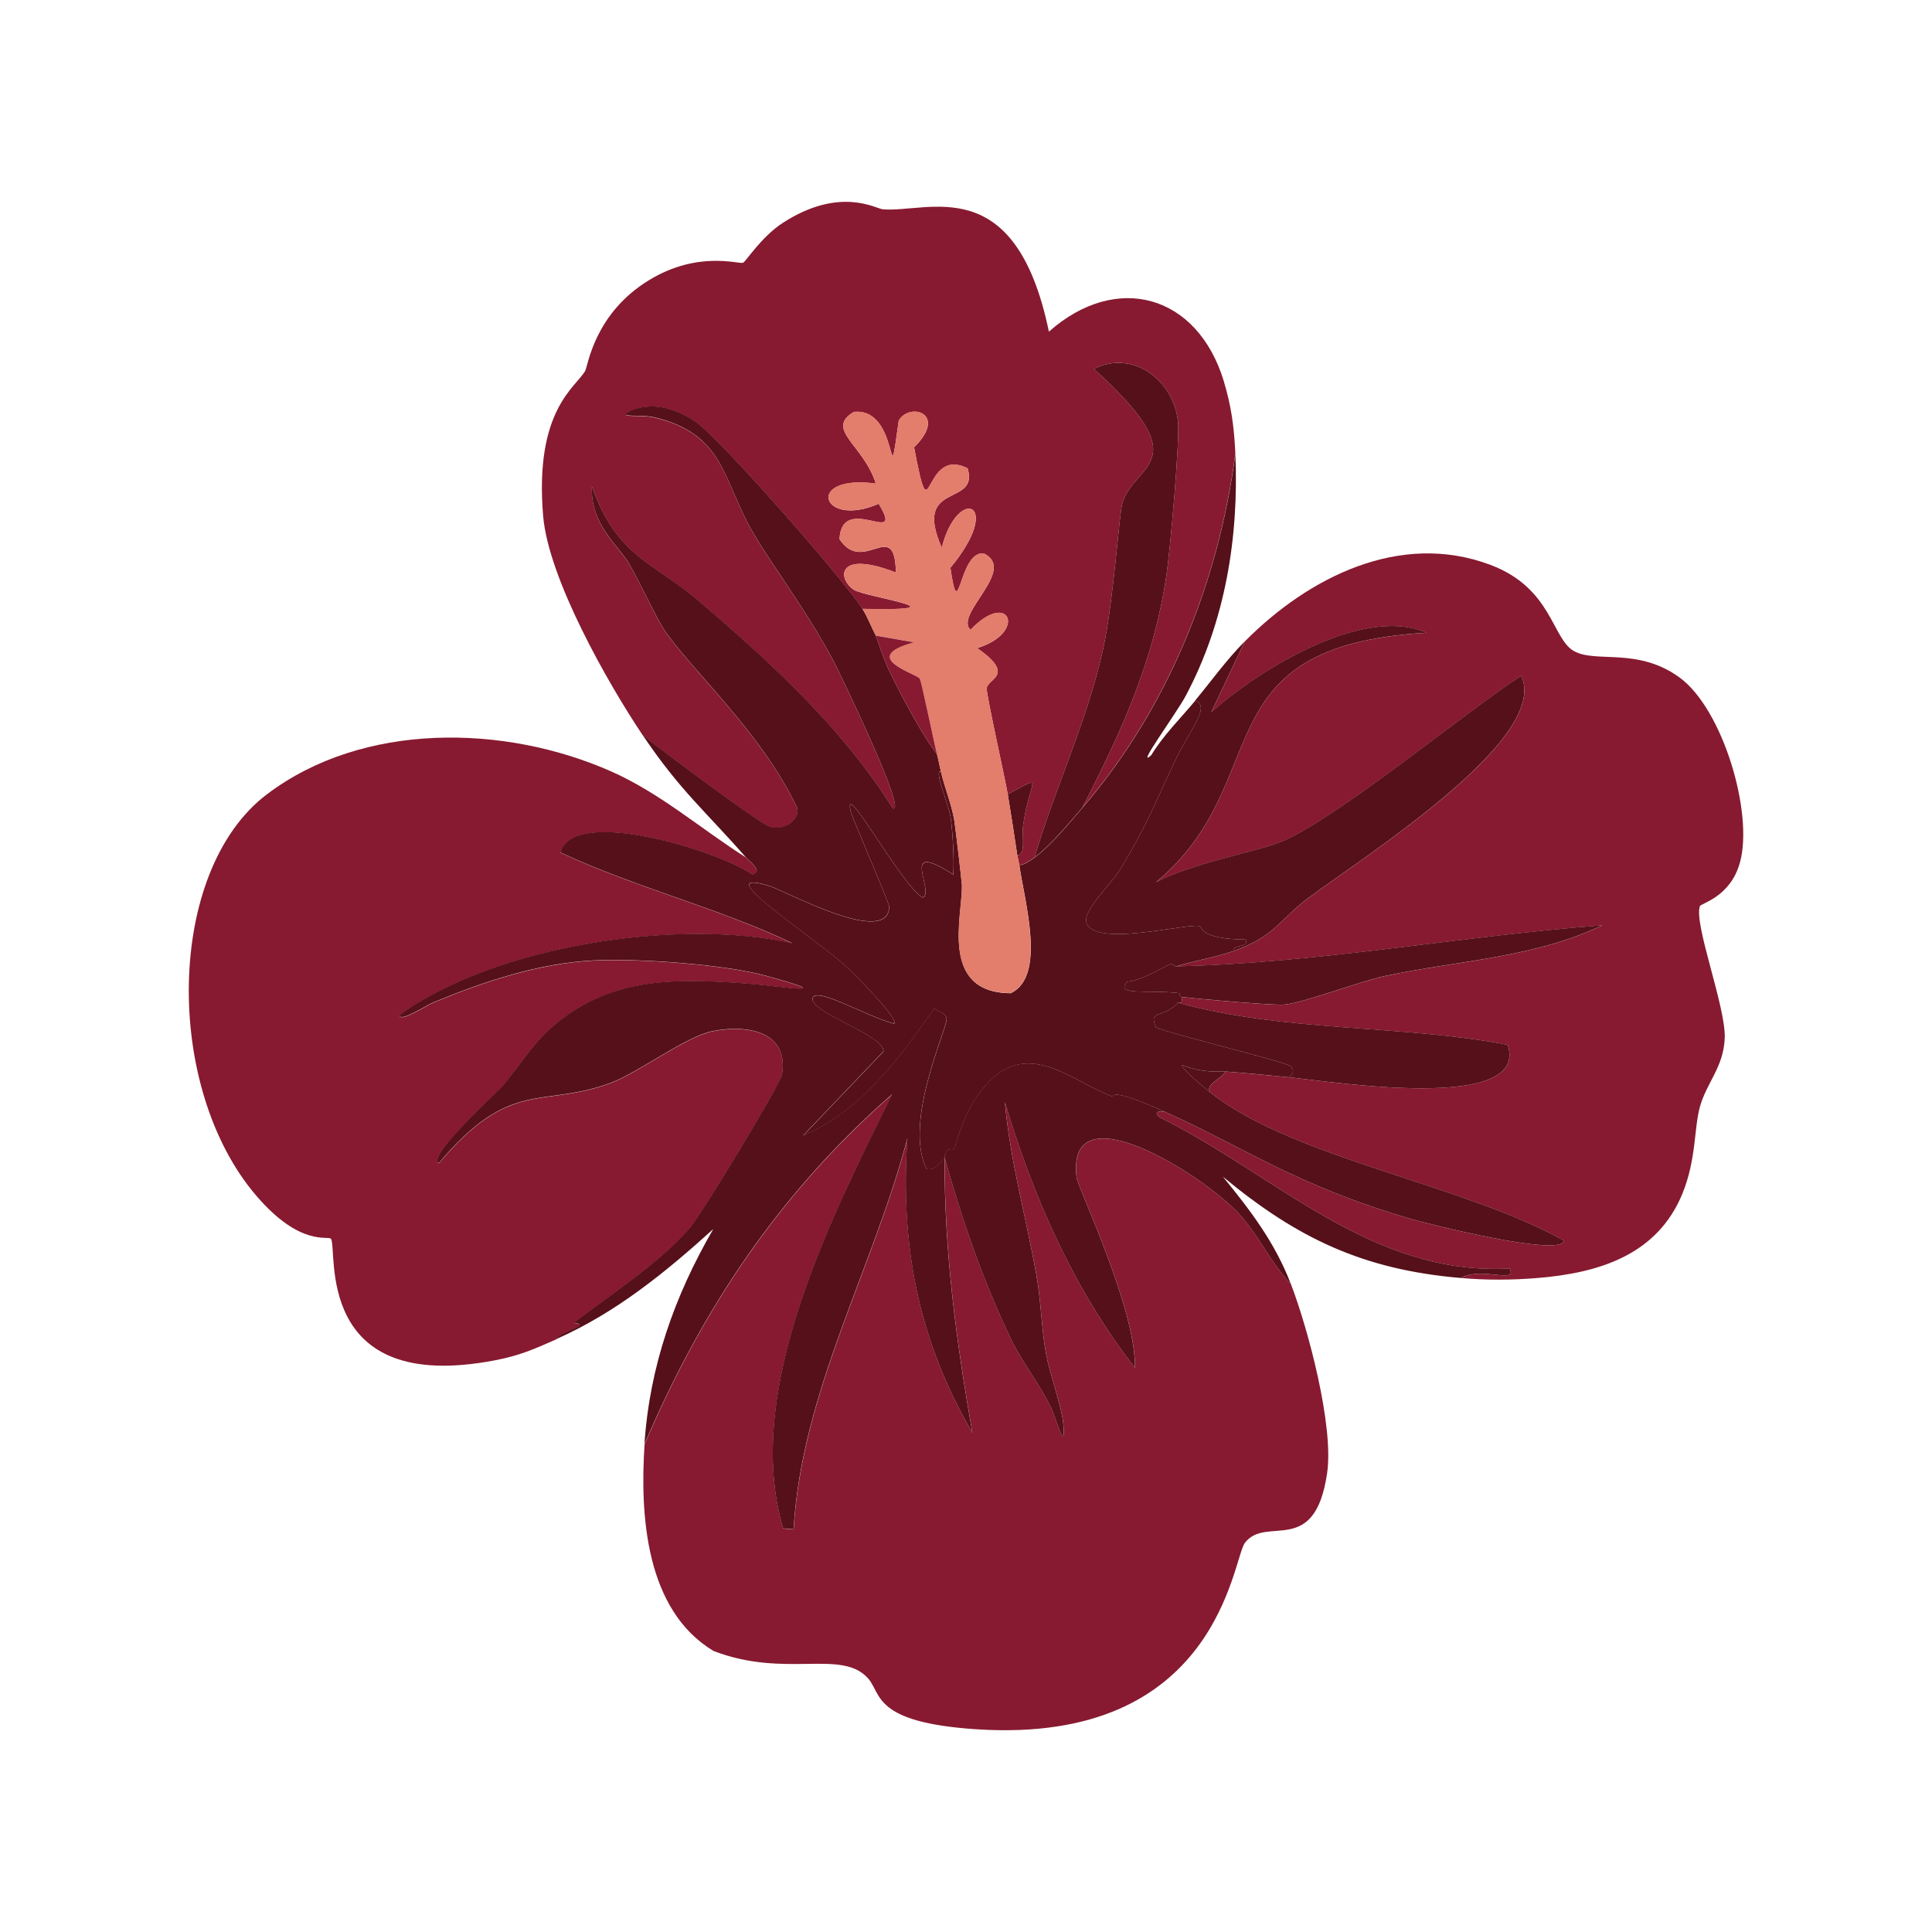
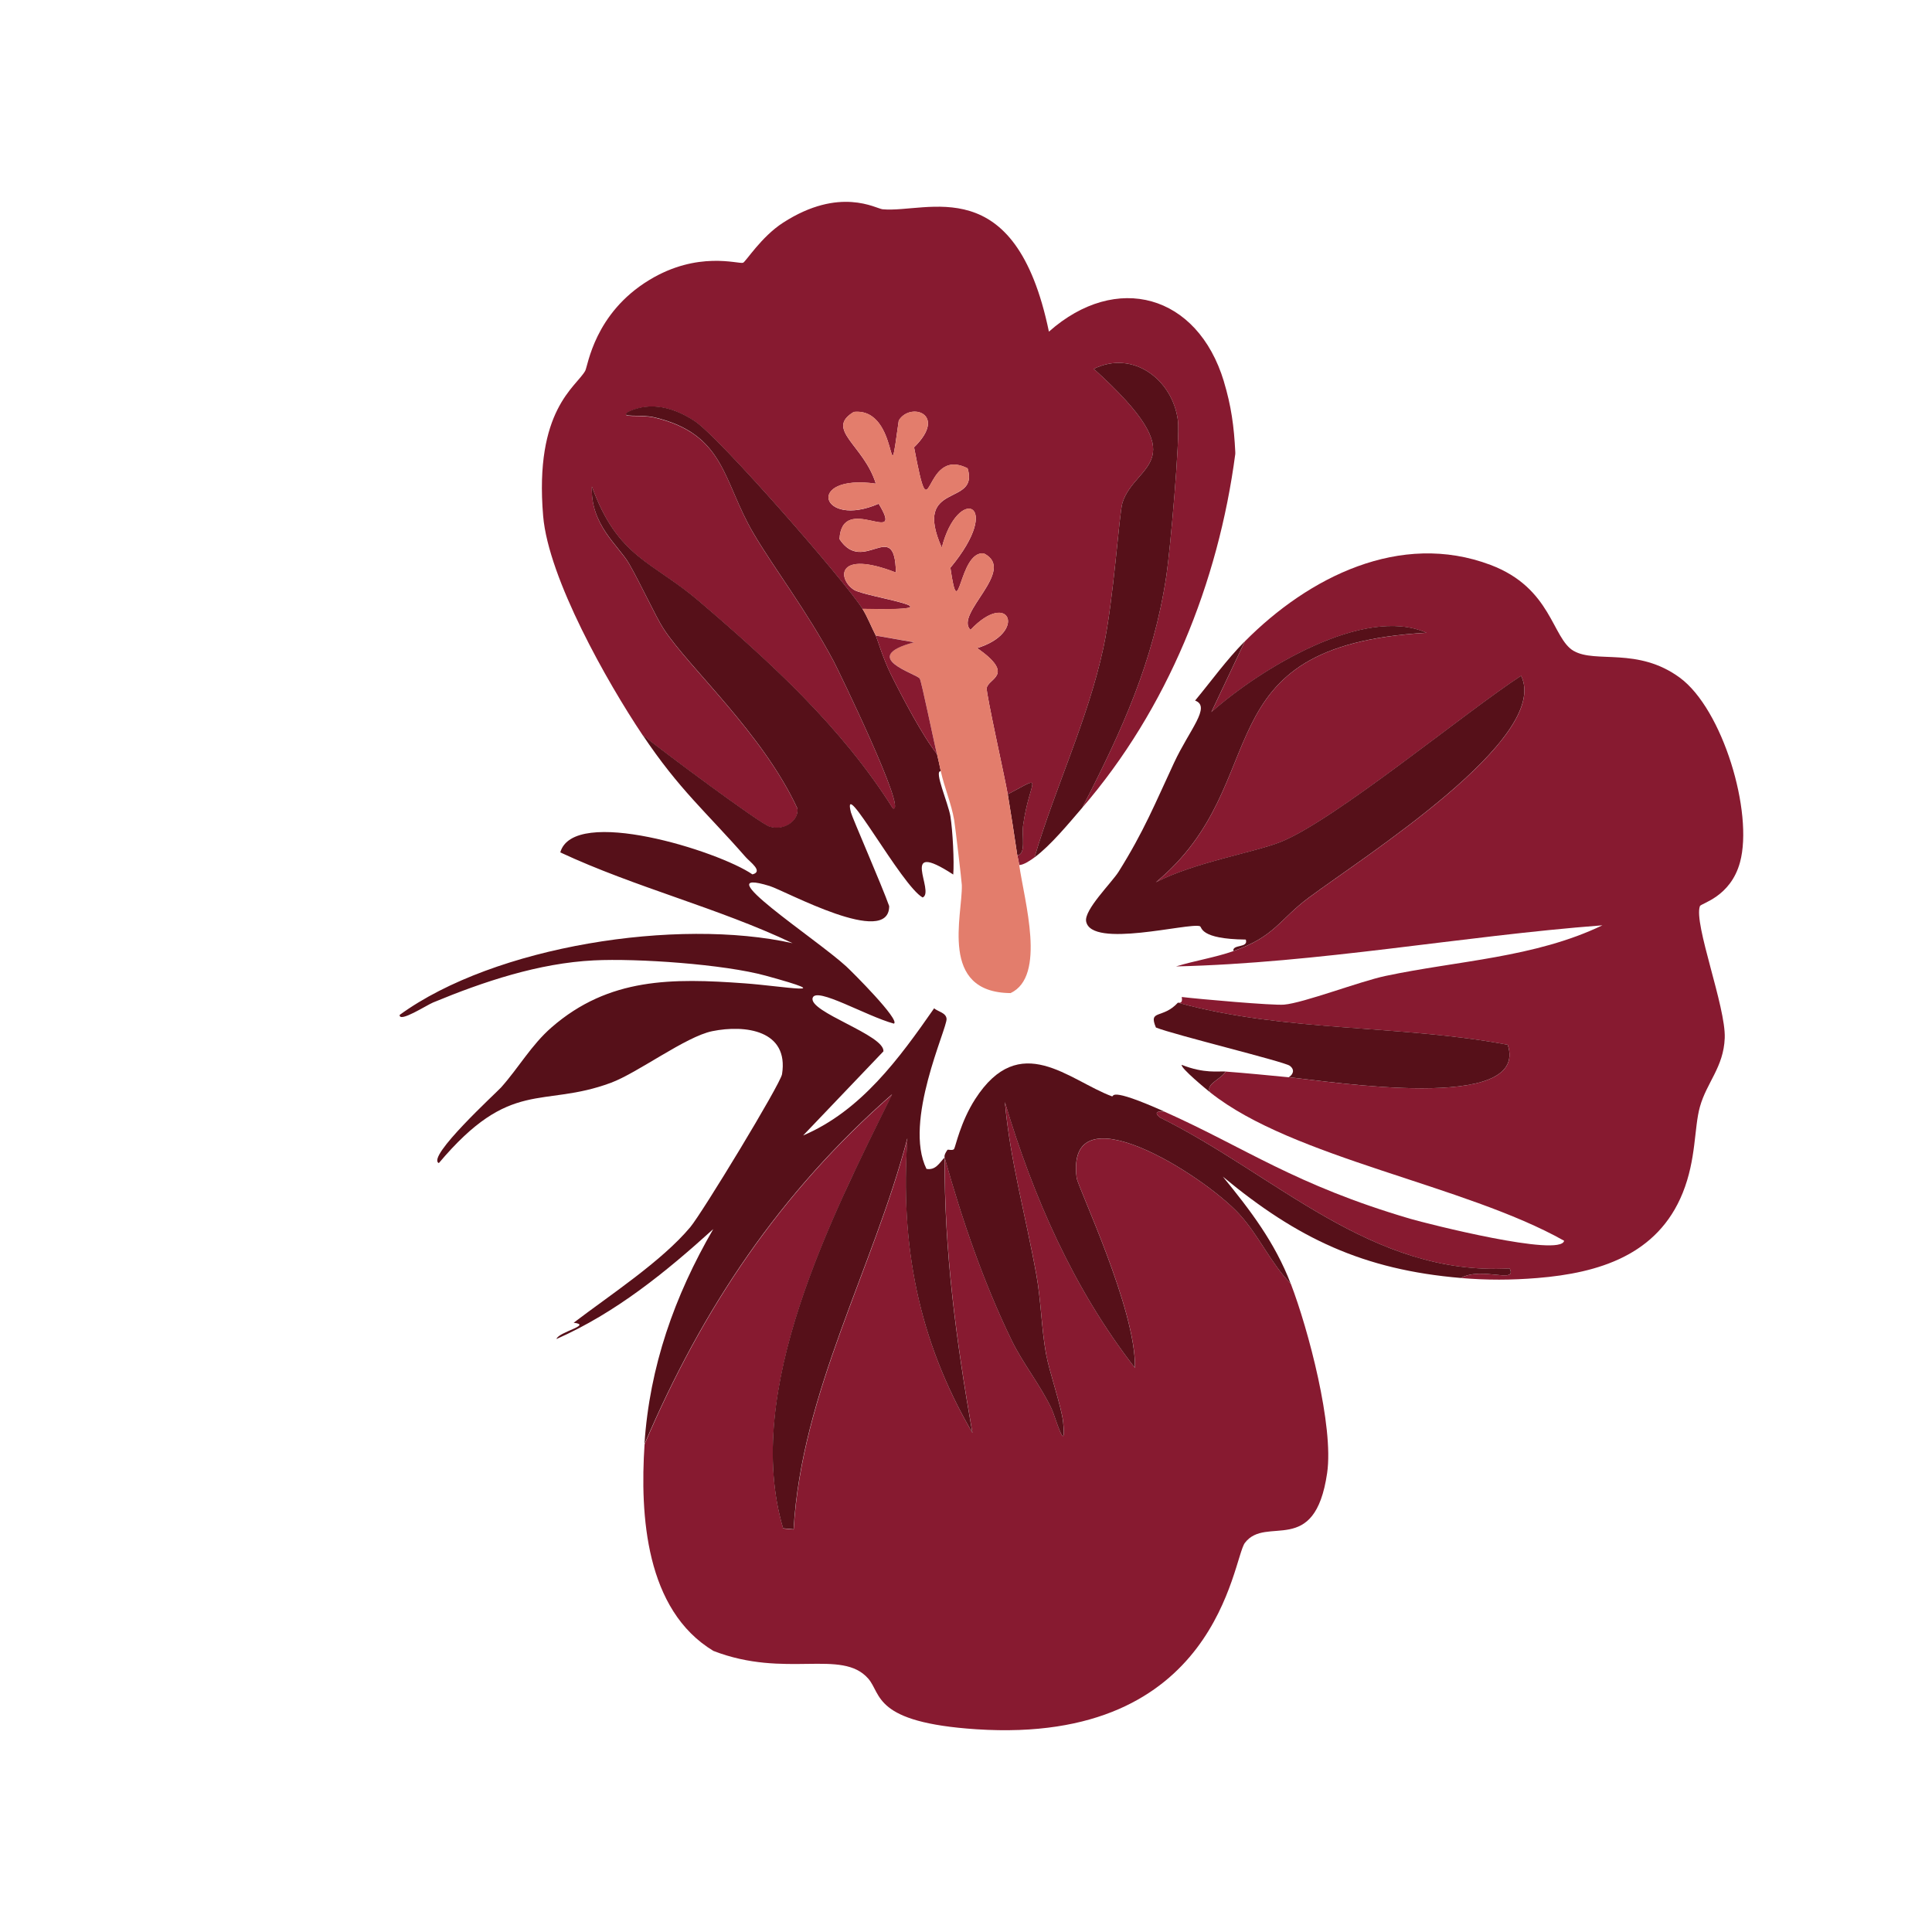
<svg xmlns="http://www.w3.org/2000/svg" id="Layer_1" viewBox="0 0 500 500">
  <defs>
    <style>.cls-1{fill:#871a30;}.cls-1,.cls-2,.cls-3{stroke-width:0px;}.cls-2{fill:#561019;}.cls-3{fill:#e37d6c;}</style>
  </defs>
  <path class="cls-1" d="M244.48,299.58c4.52,16.12,10.02,32.18,17.32,47.26,2.97,6.13,7.48,11.63,10.39,17.81.89,1.9,3.82,12.37,2.97,3.46-.36-3.79-3.62-13.14-4.45-17.81-1.19-6.65-1.29-13.68-2.47-20.29-2.68-14.93-6.83-29.67-8.16-44.78,7.38,24.65,17.78,48.35,33.65,68.78.38-15.06-14.78-46.67-15.09-49.23-2.85-23.16,32.7-.76,42.06,9.4,5.08,5.51,8.13,12.67,13.36,18.06,4.52,11.76,11.17,36.88,9.4,48.99-3.21,22.02-15.75,10.78-21.28,18.06-3.24,4.27-6.87,52.36-69.52,48.24-26.74-1.76-24.45-9.11-27.96-13.11-6.88-7.84-21.4.07-40.08-7.17-17.54-10.59-19.02-35.07-17.81-53.44,14.99-35.2,35.16-65.25,64.08-90.55-15.75,31.89-38.75,76.73-28.2,112.32q1.36.12,2.72.25c2.06-35.56,20.5-67.26,29.44-101.19-1.88,27.72,2.78,52.09,16.82,76.2-4.15-23.55-7.33-47.27-7.17-71.25Z" />
  <path class="cls-1" d="M407.27,168.45c5.66,3.3,16.55-1.08,27.46,6.93,11.12,8.17,19.08,34.87,15.59,47.75-2.45,9.05-10.12,10.63-10.39,11.38-1.65,4.55,6.75,26.11,6.43,34.14-.3,7.56-4.66,11.46-6.43,17.81-1.52,5.46-.92,13.52-4.45,22.27-6.5,16.09-21.69,20.72-37.61,22.02-6.73.55-13.07.57-19.79,0,5.41-3.04,14.69,1.63,12.62-2.47-35.89,1.98-60.44-24.22-90.55-39.09-1.56-1.38-.61-1.65,1.24-1.48,21.05,9.4,33.66,18.91,63.58,27.71,4.26,1.25,38.92,10.02,39.83,5.69-25.7-14.49-70.21-21.39-91.54-38.35-1.53-2.06,2.73-3.43,3.96-5.44,5.52.42,10.83.95,16.33,1.48,10.46,1.02,62.48,9.39,56.66-8.41-28.18-5.3-57.48-3.2-85.36-10.89.09-.1,1.33.51.99-1.48,4.46.54,23.56,2.23,26.47,1.98,5.07-.43,19.55-6,26.23-7.42,18.74-3.98,38.64-4.7,56.16-13.11-36.89,2.83-73.3,9.76-110.34,10.64,4.87-1.5,10.1-2.3,14.84-3.96,10.74-3.75,11.92-8.19,19.55-13.85,14.45-10.73,62.71-41.31,54.92-57.4-14.4,9.36-48.48,37.61-62.35,43.05-6.87,2.7-22.28,5.27-32.16,10.39,31.44-26.06,10.94-61.17,70.02-64.57-16.18-7.18-43.15,9.43-55.67,20.53q4.33-9.15,8.66-18.31c16.4-16.55,40.16-28.63,63.58-19.79,15.87,5.99,15.88,18.98,21.52,22.27Z" />
-   <path class="cls-1" d="M193.02,221.89c1.06,1.21,4.66,3.71,1.73,4.45-8.8-6.06-46.3-17.8-49.73-5.69,19.52,9.11,40.76,14.31,60.12,23.5-29.77-6.63-77.11.67-101.69,18.56-.17,2.12,6.96-2.51,8.66-3.22,13.1-5.42,27.35-10.17,41.56-10.89,11.31-.57,33.7.98,44.53,3.96,20.05,5.51,4.21,2.68-5.44,1.98-18.73-1.36-35.12-1.53-49.98,11.38-5.25,4.56-8.57,10.53-13.11,15.59-1.08,1.21-19.45,18.02-16.08,19.55,18.65-22.14,26.63-14.14,44.53-20.78,6.97-2.59,19.38-11.97,26.23-13.36,8.56-1.74,19.86-.24,18.06,11.13-.4,2.55-20.63,35.86-23.75,39.59-7.41,8.85-20.89,17.65-30.18,24.74,4.97.58-3.92,2.34-4.45,4.21-5.74,2.54-9.49,4.22-15.83,5.44-47.33,9.12-40.71-28.81-42.55-31.42-.66-.94-7.81,2.26-19.3-11.13-24.07-28.06-23.43-84.13,2.72-103.91,24.9-18.84,61.53-18.12,89.07-5.94,12.72,5.63,23.24,14.87,34.88,22.27Z" />
  <path class="cls-1" d="M316.72,98.68c1.92,6.34,2.65,11.73,2.97,18.31,0,.16,0,.33,0,.49-4.39,33.32-17.54,65.95-39.59,91.54,10.22-19.9,18.42-37.7,21.77-60.12.94-6.32,3.57-35.39,2.97-40.08-1.36-10.6-11.66-18.35-21.77-13.36,27.16,24.56,10.73,24.19,7.42,34.64-.86,2.71-2.26,25.16-4.95,37.61-4.01,18.59-12.43,36-17.81,54.18-.91.67-2.78,1.98-3.96,1.98-.22-1.5-.46-2.22-.49-2.47,2.33-.33,1.13-5.07,1.48-7.67,1.7-12.36,6.01-13.43-3.96-8.16-.68-4.07-5.61-26.07-5.44-27.46.31-2.6,7.64-3.28-2.47-10.39,13.07-3.95,8.37-15.36-1.73-4.7-4.29-4.14,12.14-15.47,3.46-19.79-6.6-.75-6.38,19.59-8.66,3.71,14.04-16.92,1.89-21.43-2.23-5.2-7.72-17.38,9.8-10.41,6.68-20.53-11.94-6.06-9.18,19.15-13.85-5.44,8.85-8.69-1.05-11.8-3.96-6.93-3.08,22.13.53-3.48-11.63-2.23-7.59,4.54,2.63,8.57,5.69,18.56-18.44-2.58-14.3,11.74.74,5.2,7.09,11.68-9.49-3.16-10.14,9.15,6.23,9.49,14.32-5.92,14.6,8.66-15.35-5.98-15.19,1.57-10.89,4.45,2.87,1.92,29.98,5.56,2.23,4.95-4.51-7.19-36.78-44.14-43.3-48.49-5.21-3.48-11.39-5.3-17.32-2.47-2.41,1.71,3.01.54,6.93,1.48,18.21,4.38,17.55,16.45,25.48,29.94,5.48,9.32,13.73,19.9,20.78,33.15,1.12,2.11,19.21,39.36,15.34,38.1-13.14-20.92-31.57-37.75-50.22-53.69-12.08-10.32-20.96-11.1-27.71-29.69-.4,10.01,6.94,15.35,9.65,20.04,2.89,5,6.93,13.8,8.91,16.82,6.65,10.18,25.59,26.99,34.64,46.51.41,3.06-3.32,5.85-7.17,4.7-2.46-.73-28.15-19.87-32.91-23.75-9.19-13.72-24.36-40.56-25.73-56.66-2.34-27.54,8.57-33.42,10.89-37.61.71-1.29,2.34-14.86,16.58-23.5,12.55-7.62,23.04-4.08,24.25-4.45.7-.22,4.69-6.72,10.39-10.39,14.67-9.45,24.05-3.62,25.73-3.46,11.67,1.06,34.32-10.38,43.05,31.67,17.46-15.47,38.45-9.66,45.28,12.87Z" />
  <path class="cls-2" d="M223.2,157.56c1.32,2.11,2.3,4.7,3.46,6.93.25.48,1.84,5.89,3.96,10.14,2.98,5.98,8.17,15.86,11.88,20.53.37,1.45.66,2.99.99,4.45-1.9-.34,1.94,8.34,2.47,11.63.6,3.72,1.01,11.72.74,15.09-14.42-9.39-4.58,4.5-7.92,5.94-5.46-3.02-21.11-32.11-18.56-22.02.34,1.36,8.04,18.97,9.9,24.25,0,10.83-26.89-3.95-30.93-5.2-17.11-5.27,11.93,13.58,19.79,20.78,1.53,1.4,14.06,13.91,12.37,14.84-7.24-1.98-20.08-9.61-21.03-6.68-1.18,3.65,18.67,9.62,18.31,13.85q-10.39,10.89-20.78,21.77c14.98-6.37,24.86-19.92,33.9-32.91.92.84,3.1,1.13,3.22,2.72.18,2.48-11.25,26.58-5.2,38.84,2.39.4,3.31-1.5,4.7-2.97-.16,23.98,3.02,47.71,7.17,71.25-14.04-24.11-18.7-48.48-16.82-76.2-8.94,33.93-27.39,65.63-29.44,101.19q-1.36-.12-2.72-.25c-10.55-35.6,12.46-80.43,28.2-112.32-28.92,25.3-49.09,55.35-64.08,90.55,1.32-20.07,7.76-38.34,17.81-55.67-12.37,11.19-25.2,21.65-40.58,28.45.53-1.86,9.42-3.63,4.45-4.21,9.29-7.09,22.77-15.89,30.18-24.74,3.12-3.73,23.35-37.04,23.75-39.59,1.8-11.37-9.51-12.87-18.06-11.13-6.85,1.39-19.25,10.77-26.23,13.36-17.91,6.64-25.88-1.36-44.53,20.78-3.37-1.53,15-18.34,16.08-19.55,4.54-5.06,7.86-11.03,13.11-15.59,14.85-12.91,31.25-12.74,49.98-11.38,9.66.7,25.5,3.53,5.44-1.98-10.83-2.97-33.23-4.53-44.53-3.96-14.21.71-28.47,5.47-41.56,10.89-1.7.7-8.83,5.34-8.66,3.22,24.58-17.89,71.91-25.19,101.69-18.56-19.36-9.19-40.6-14.39-60.12-23.5,3.43-12.11,40.93-.37,49.73,5.69,2.93-.74-.67-3.24-1.73-4.45-10.42-11.91-17.14-17.37-26.72-31.67,4.76,3.89,30.45,23.02,32.91,23.75,3.85,1.15,7.58-1.64,7.17-4.7-9.05-19.52-27.99-36.33-34.64-46.51-1.97-3.02-6.02-11.82-8.91-16.82-2.7-4.69-10.05-10.03-9.65-20.04,6.75,18.59,15.63,19.37,27.71,29.69,18.66,15.94,37.08,32.77,50.22,53.69,3.87,1.26-14.22-35.99-15.34-38.1-7.06-13.25-15.3-23.83-20.78-33.15-7.93-13.48-7.27-25.55-25.48-29.94-3.92-.94-9.33.22-6.93-1.48,5.93-2.82,12.11-1,17.32,2.47,6.51,4.35,38.79,41.31,43.3,48.49Z" />
  <path class="cls-2" d="M301.38,287.7c-1.84-.17-2.79.11-1.24,1.48,30.11,14.87,54.66,41.07,90.55,39.09,2.08,4.11-7.21-.57-12.62,2.47-25.21-2.13-42.35-10.24-61.6-26.23,7.15,8.75,13.46,17.02,17.57,27.71-5.23-5.39-8.28-12.55-13.36-18.06-9.36-10.16-44.91-32.56-42.06-9.4.32,2.57,15.47,34.18,15.09,49.23-15.87-20.43-26.27-44.13-33.65-68.78,1.34,15.11,5.49,29.85,8.16,44.78,1.19,6.61,1.29,13.64,2.47,20.29.84,4.67,4.09,14.02,4.45,17.81.85,8.91-2.07-1.56-2.97-3.46-2.91-6.18-7.42-11.69-10.39-17.81-7.3-15.07-12.8-31.14-17.32-47.26.07-.08-.35-.44.74-1.98.12-.17,1.4.3,1.73-.25.37-.6,1.65-6.97,5.44-12.87,11.58-18,24.25-4.88,35.38-.74.7.26-1.3-2.7,13.61,3.96Z" />
-   <path class="cls-2" d="M309.3,181.31c4.23,1.55-1.47,7.55-5.44,16.08-4.95,10.64-7.82,17.78-14.35,28.2-1.77,2.82-8.97,9.87-8.41,12.87,1.33,7.08,26.58.26,29.44,1.24.61.21-.21,3.33,11.88,3.46.78,2.28-3.5,1.13-3.22,2.97-4.74,1.66-9.97,2.46-14.84,3.96-.31.09-.75-.81-1.73-.49-.56.18-7.48,4.34-10.89,4.45-3.35,3.8,5.34,1.98,13.36,2.97.41.05-.05.89.74.99.34,2-.9,1.38-.99,1.48-3.96,4.32-7.69,1.67-5.69,6.43,4.6,1.86,33.2,8.82,34.64,9.9,1.35,1.01.92,2.2-.25,2.97-5.5-.54-10.81-1.07-16.33-1.48-1.93-.15-5.54.58-11.38-1.73-.36.8,6.47,6.42,7.42,7.17,21.33,16.96,65.84,23.86,91.54,38.35-.91,4.33-35.57-4.44-39.83-5.69-29.92-8.8-42.53-18.31-63.58-27.71-14.91-6.66-12.91-3.7-13.61-3.96-11.13-4.14-23.8-17.26-35.38.74-3.79,5.89-5.07,12.27-5.44,12.87-.34.54-1.61.07-1.73.25-1.09,1.54-.67,1.9-.74,1.98-1.39,1.47-2.31,3.37-4.7,2.97-6.06-12.26,5.38-36.36,5.2-38.84-.12-1.59-2.3-1.88-3.22-2.72-9.03,12.99-18.91,26.54-33.9,32.91q10.39-10.89,20.78-21.77c.36-4.24-19.49-10.21-18.31-13.85.95-2.93,13.79,4.7,21.03,6.68,1.69-.93-10.84-13.45-12.37-14.84-7.86-7.2-36.9-26.05-19.79-20.78,4.04,1.24,30.93,16.03,30.93,5.2-1.86-5.27-9.55-22.89-9.9-24.25-2.55-10.1,13.09,19,18.56,22.02,3.34-1.44-6.51-15.33,7.92-5.94.27-3.37-.14-11.37-.74-15.09-.53-3.29-4.37-11.97-2.47-11.63.93,4.16,2.75,8.4,3.46,12.62.26,1.5,1.96,15.98,1.98,16.82.22,7.82-6.02,27.81,12.62,27.96,9.28-4.36,3.58-23.75,2.23-33.15,1.18,0,3.05-1.31,3.96-1.98,4.19-3.08,8.92-8.86,12.37-12.87,22.05-25.59,35.19-58.22,39.59-91.54.91,21.62-2.63,43.38-12.87,62.59-2.48,4.65-13.18,19.16-8.91,15.34,3.16-5.21,7.53-9.46,11.38-14.1Z" />
  <path class="cls-2" d="M319.19,246.13c-.29-1.84,4-.69,3.22-2.97-12.08-.13-11.27-3.26-11.88-3.46-2.87-.98-28.11,5.85-29.44-1.24-.56-3,6.65-10.05,8.41-12.87,6.53-10.42,9.4-17.57,14.35-28.2,3.97-8.53,9.67-14.53,5.44-16.08,4.31-5.2,8.07-10.5,12.87-15.34q-4.33,9.15-8.66,18.31c12.52-11.11,39.49-27.71,55.67-20.53-59.07,3.41-38.58,38.52-70.02,64.57,9.88-5.12,25.3-7.69,32.16-10.39,13.86-5.44,47.95-33.69,62.35-43.05,7.78,16.09-40.47,46.67-54.92,57.4-7.63,5.67-8.8,10.11-19.55,13.85Z" />
  <path class="cls-2" d="M333.54,278.79c1.16-.77,1.6-1.96.25-2.97-1.44-1.08-30.03-8.03-34.64-9.9-2-4.77,1.73-2.11,5.69-6.43,27.88,7.68,57.18,5.59,85.36,10.89,5.82,17.81-46.19,9.44-56.66,8.41Z" />
-   <path class="cls-2" d="M305.83,258.01c-.79-.1-.34-.94-.74-.99-8.02-.99-16.71.83-13.36-2.97,3.41-.11,10.33-4.28,10.89-4.45.98-.31,1.43.59,1.73.49,37.04-.88,73.46-7.81,110.34-10.64-17.53,8.41-37.42,9.13-56.16,13.11-6.67,1.42-21.15,6.99-26.23,7.42-2.91.25-22.01-1.44-26.47-1.98Z" />
+   <path class="cls-2" d="M305.83,258.01Z" />
  <path class="cls-2" d="M317.21,277.31c-1.23,2.01-5.49,3.38-3.96,5.44-.95-.75-7.79-6.38-7.42-7.17,5.85,2.32,9.45,1.59,11.38,1.73Z" />
  <path class="cls-2" d="M280.1,209.02c-3.45,4.01-8.19,9.78-12.37,12.87,5.38-18.19,13.8-35.59,17.81-54.18,2.69-12.45,4.09-34.9,4.95-37.61,3.31-10.45,19.74-10.08-7.42-34.64,10.11-4.99,20.42,2.76,21.77,13.36.6,4.69-2.02,33.76-2.97,40.08-3.35,22.42-11.55,40.22-21.77,60.12Z" />
  <path class="cls-2" d="M263.28,221.39c-.79-5.29-1.59-10.56-2.47-15.83,9.97-5.26,5.65-4.19,3.96,8.16-.36,2.6.84,7.34-1.48,7.67Z" />
  <path class="cls-3" d="M260.81,205.56c.88,5.27,1.68,10.55,2.47,15.83.04.25.28.97.49,2.47,1.35,9.41,7.05,28.79-2.23,33.15-18.64-.15-12.4-20.13-12.62-27.96-.02-.85-1.72-15.32-1.98-16.82-.72-4.22-2.54-8.46-3.46-12.62-.33-1.47-.62-3-.99-4.45-.78-3.08-3.98-18.66-4.45-19.55-.69-1.27-16.12-5.48-1.48-9.4l-9.9-1.73c-1.16-2.23-2.14-4.82-3.46-6.93,27.75.61.65-3.02-2.23-4.95-4.31-2.88-4.46-10.43,10.89-4.45-.28-14.58-8.36.83-14.6-8.66.65-12.31,17.23,2.53,10.14-9.15-15.04,6.55-19.18-7.77-.74-5.2-3.06-9.99-13.28-14.02-5.69-18.56,12.16-1.25,8.55,24.36,11.63,2.23,2.9-4.87,12.81-1.77,3.96,6.93,4.67,24.59,1.92-.62,13.85,5.44,3.12,10.12-14.4,3.16-6.68,20.53,4.12-16.23,16.27-11.72,2.23,5.2,2.28,15.88,2.06-4.46,8.66-3.71,8.68,4.32-7.75,15.65-3.46,19.79,10.1-10.66,14.8.75,1.73,4.7,10.11,7.11,2.79,7.79,2.47,10.39-.17,1.39,4.76,23.4,5.44,27.46Z" />
  <path class="cls-1" d="M242.5,195.17c-3.7-4.67-8.9-14.56-11.88-20.53-2.12-4.25-3.71-9.66-3.96-10.14l9.9,1.73c-14.64,3.92.8,8.14,1.48,9.4.48.88,3.67,16.46,4.45,19.55Z" />
</svg>